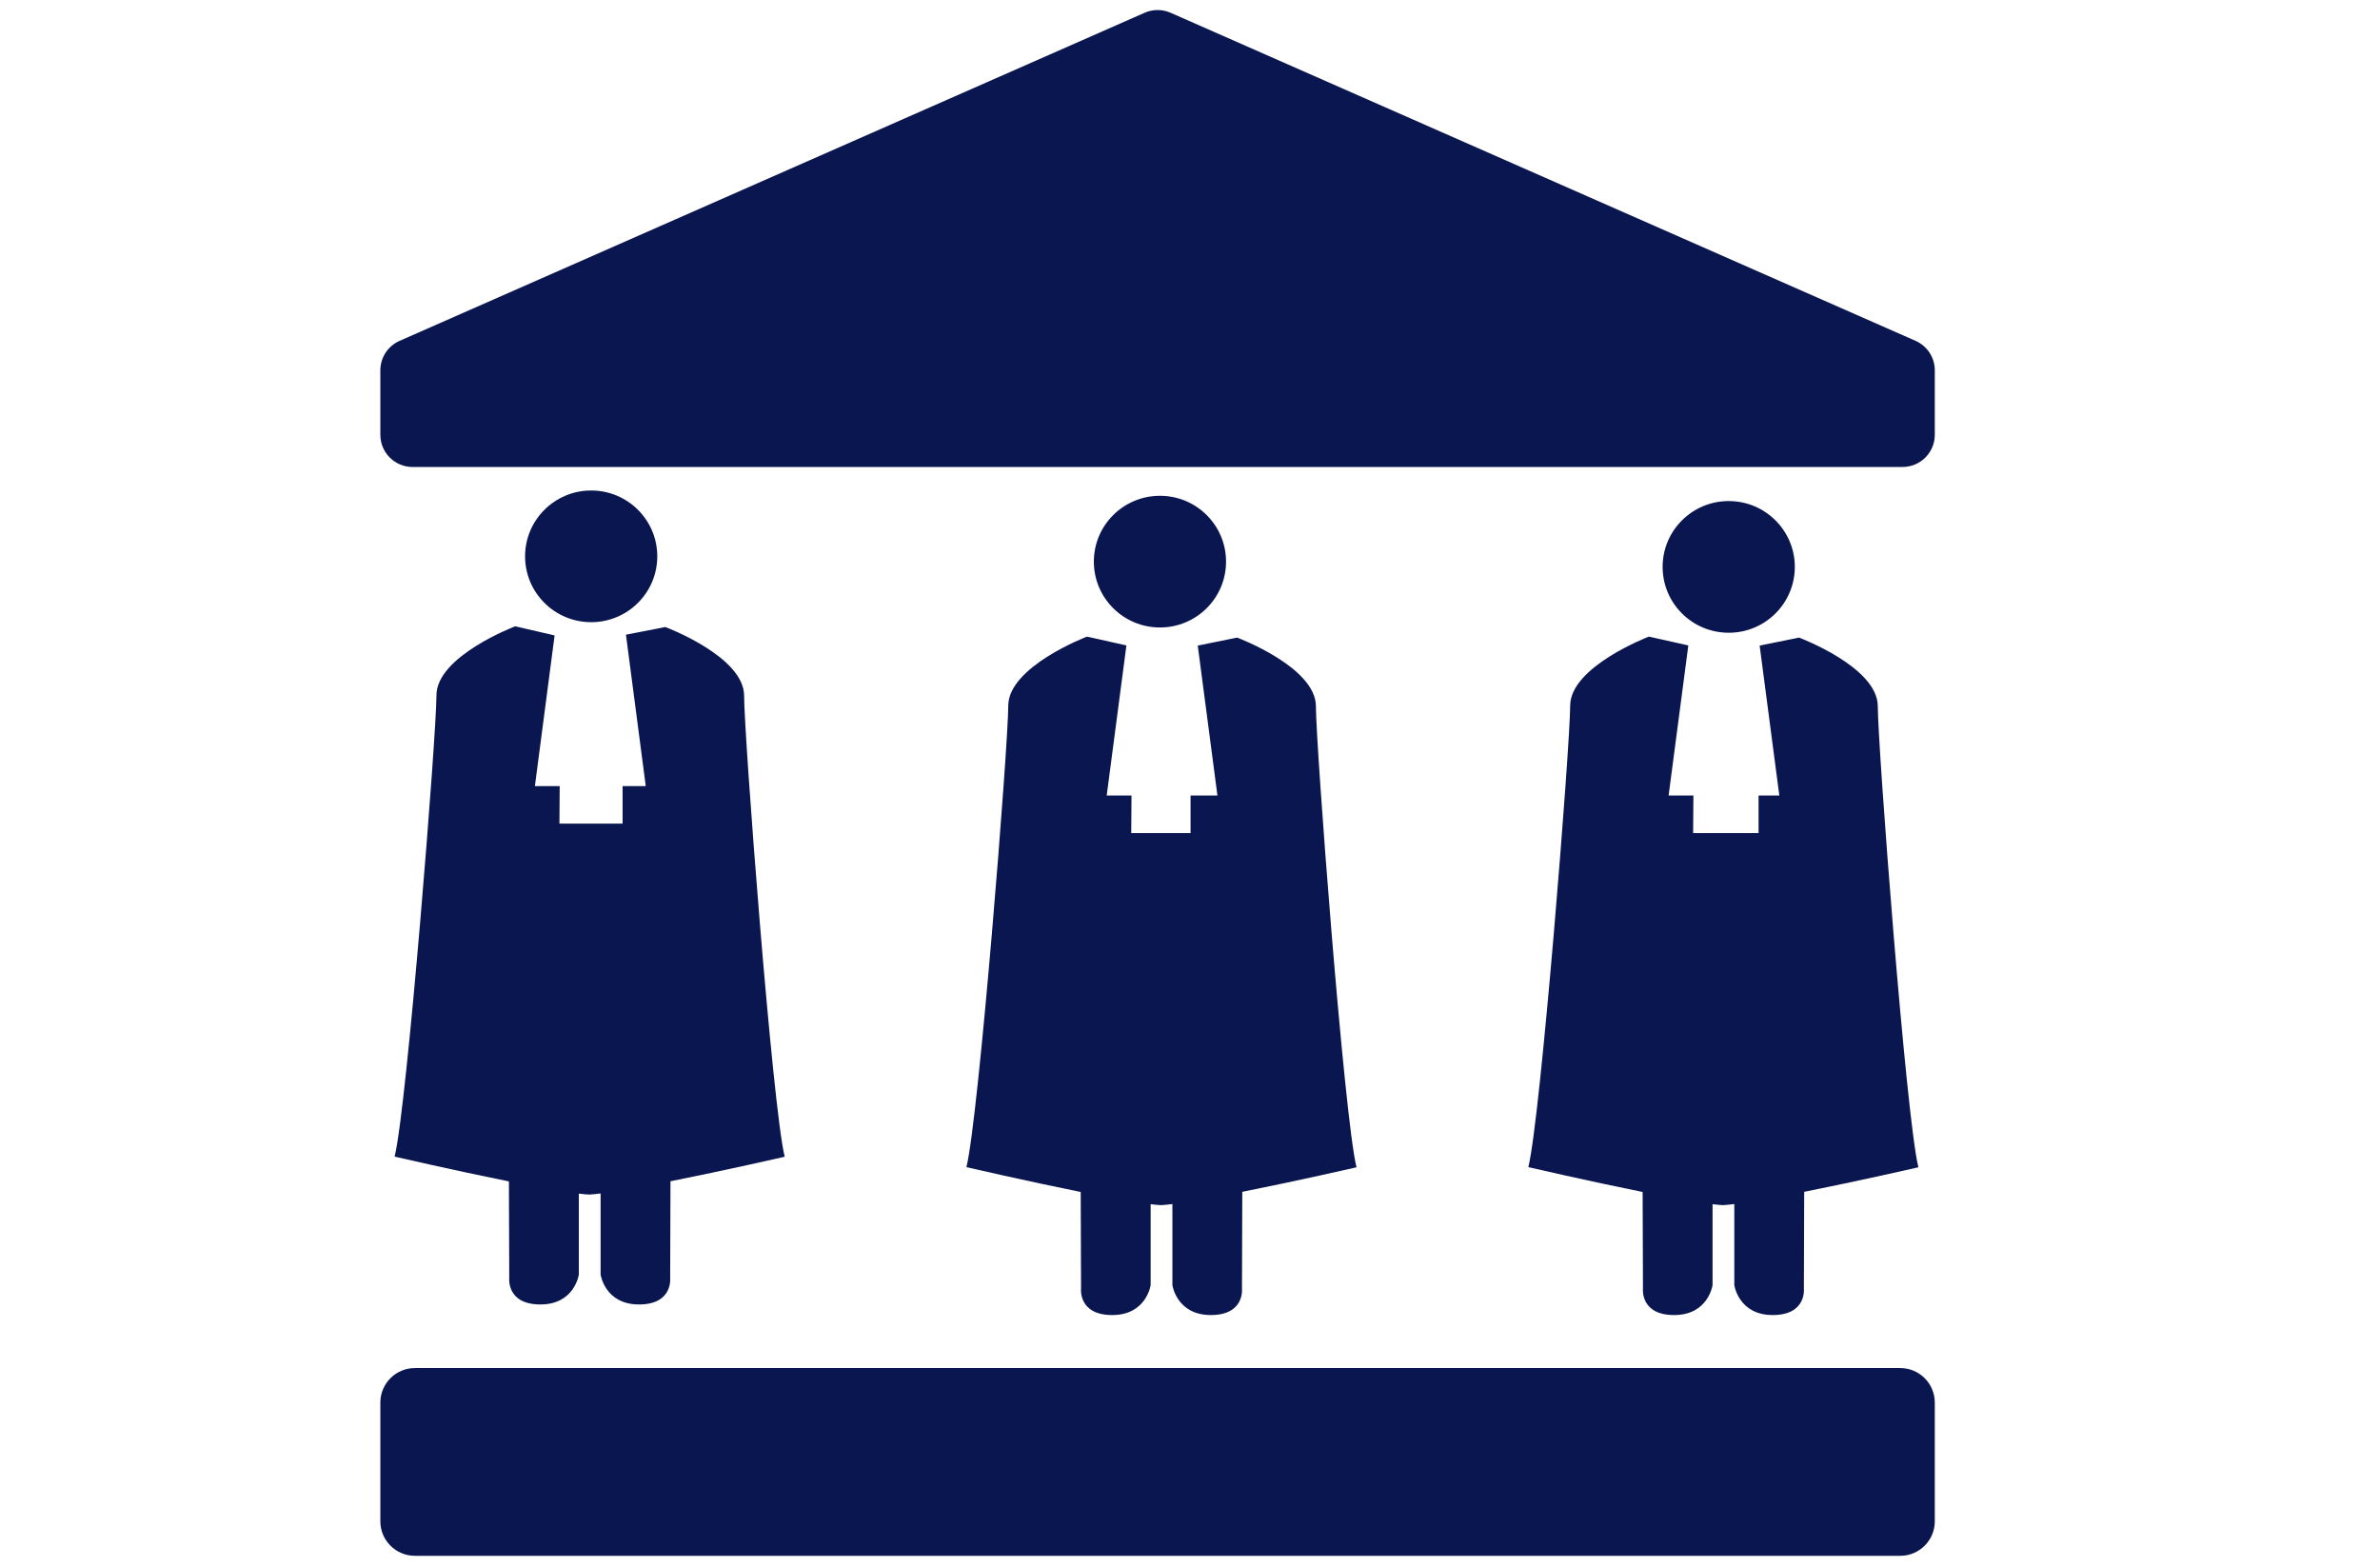
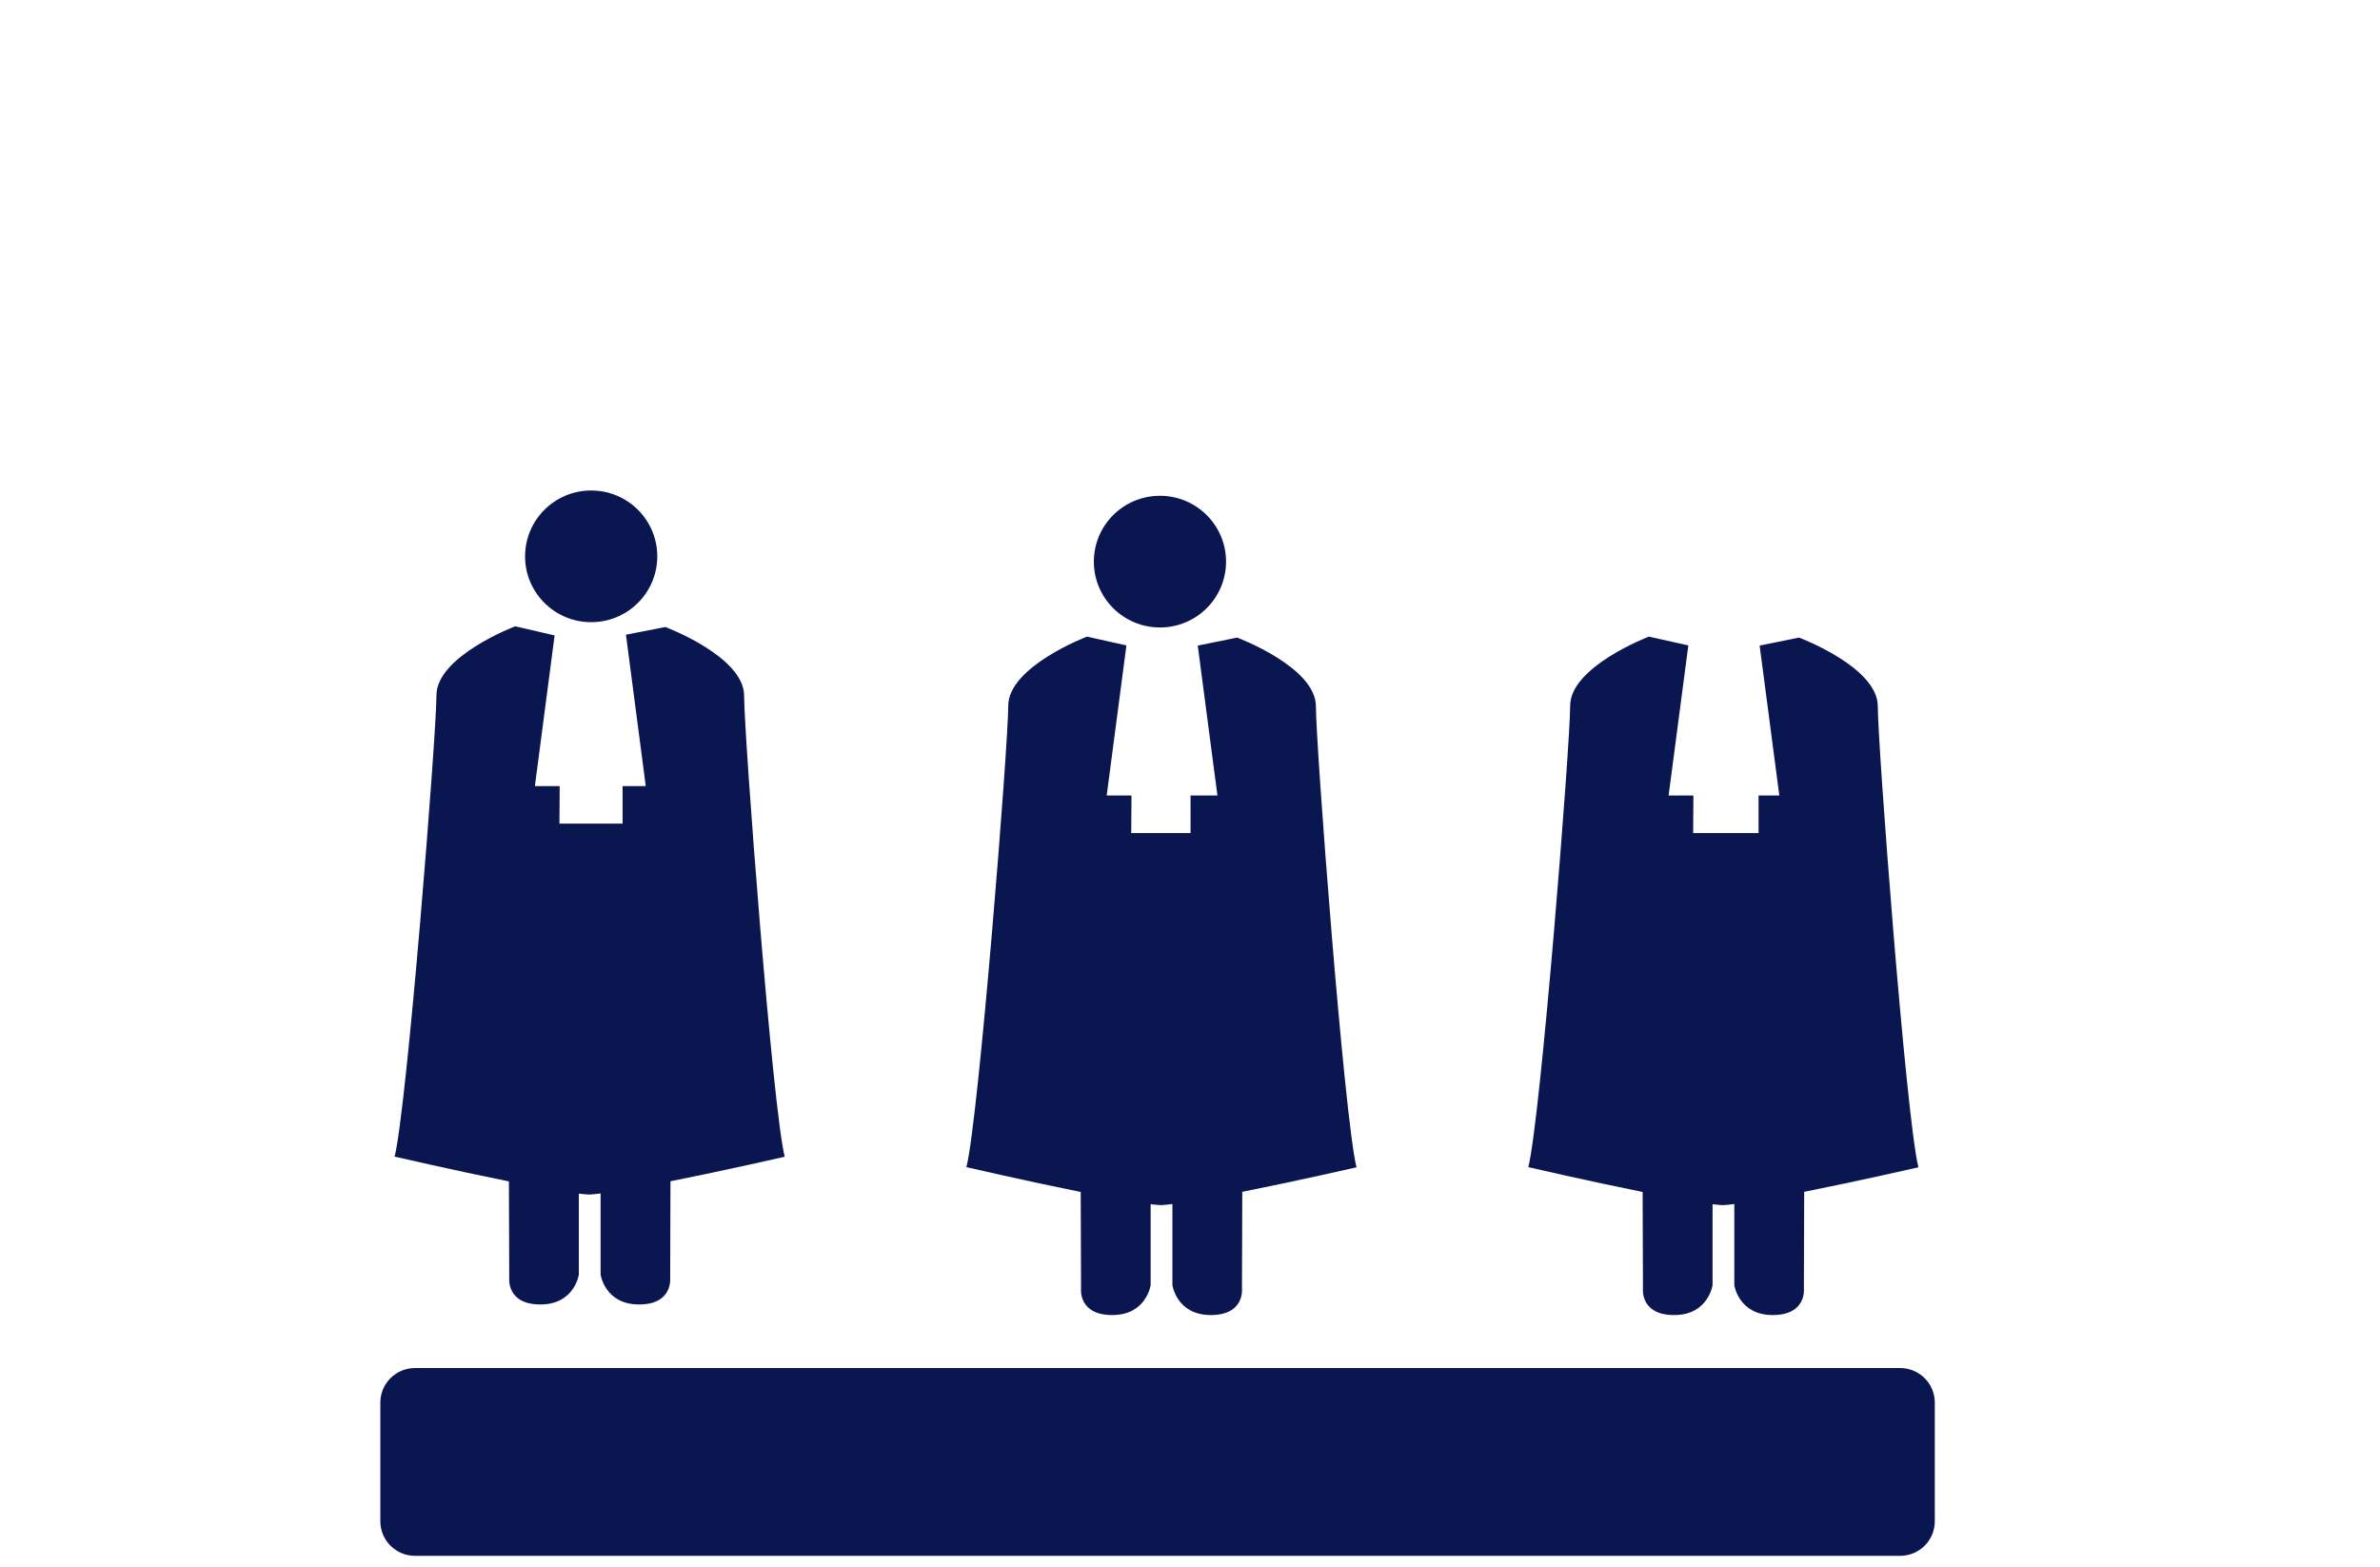
<svg xmlns="http://www.w3.org/2000/svg" id="svg1" version="1.1" viewBox="0 0 1020.47 671.81">
  <defs>
    <style> .st0 { fill: #0a164f; } </style>
  </defs>
  <g id="layer1">
    <g id="g6">
      <g id="g2">
        <ellipse id="ellipse1" class="st0" cx="497.35" cy="240.81" rx="28.34" ry="28.23" />
        <path id="path1" class="st0" d="M532.63,511.02c23.51-4.67,49-10.52,49-10.52-5.27-21.03-17.41-180.84-17.41-197.67s-33.77-29.45-33.77-29.45l-16.89,3.43,8.44,64.27h-11.52v16.1h-25.44l.11-16.1h-10.63l8.45-64.34-16.89-3.78s-33.77,12.83-33.77,29.66-12.66,176.78-17.94,197.81c0,0,25.56,5.93,49.01,10.65l.14,41.41s-1.3,11.36,13.36,11.36,16.48-12.82,16.48-12.82v-34.71c1.68.2,3.18.35,4.39.41,1.34-.06,3.03-.24,4.94-.47v34.77s1.82,12.82,16.47,12.82,13.36-11.36,13.36-11.36l.13-41.46h-.02Z" />
      </g>
      <g id="g3">
        <ellipse id="ellipse2" class="st0" cx="253.48" cy="238.54" rx="28.34" ry="28.23" />
        <path id="path2" class="st0" d="M287.46,506.49c23.51-4.67,49-10.52,49-10.52-5.27-21.03-17.41-180.84-17.41-197.67s-33.77-29.45-33.77-29.45l-16.89,3.29,8.44,64.52-.03.39h-9.85v16.1h-27.08l.11-16.1h-10.63l8.45-64.6-16.89-3.91s-33.77,12.77-33.77,29.6-12.66,176.75-17.94,197.78c0,0,25.56,5.91,49.01,10.63l.14,41.4s-1.3,11.36,13.36,11.36,16.48-12.82,16.48-12.82v-34.71c1.67.2,3.17.35,4.39.41,1.34-.06,3.03-.24,4.94-.47v34.77s1.82,12.82,16.47,12.82,13.36-11.36,13.36-11.36l.13-41.46h-.02Z" />
      </g>
      <g id="g4">
-         <ellipse id="ellipse3" class="st0" cx="741.22" cy="243.07" rx="28.34" ry="28.23" />
        <path id="path3" class="st0" d="M773.55,511.02c23.51-4.67,49-10.52,49-10.52-5.27-21.03-17.41-180.84-17.41-197.67s-33.77-29.45-33.77-29.45l-16.89,3.43,8.44,64.27h-8.9v16.1h-28.05l.11-16.1h-10.63l8.45-64.34-16.89-3.78s-33.77,12.83-33.77,29.66-12.66,176.78-17.94,197.81c0,0,25.56,5.93,49.01,10.65l.14,41.41s-1.3,11.36,13.36,11.36,16.48-12.82,16.48-12.82v-34.71c1.68.2,3.18.35,4.39.41,1.34-.06,3.03-.24,4.94-.47v34.77s1.82,12.82,16.47,12.82,13.36-11.36,13.36-11.36l.13-41.46h-.03,0Z" />
      </g>
-       <path id="path4" class="st0" d="M496.7,200.22h319.07c7.63,0,13.81-6.19,13.81-13.81v-27.63c0-5.47-3.24-10.43-8.25-12.64L501.91,5.47c-3.55-1.56-7.59-1.56-11.13,0L171.33,146.15c-5.01,2.21-8.25,7.16-8.25,12.64v27.63c0,7.63,6.19,13.81,13.81,13.81h319.81Z" />
      <path id="path5" class="st0" d="M814.77,667.08H177.9c-8.19,0-14.82-6.63-14.82-14.82v-50.86c0-8.19,6.63-14.82,14.82-14.82h636.86c8.19,0,14.82,6.63,14.82,14.82v50.86c0,8.19-6.63,14.82-14.81,14.82Z" />
    </g>
  </g>
</svg>